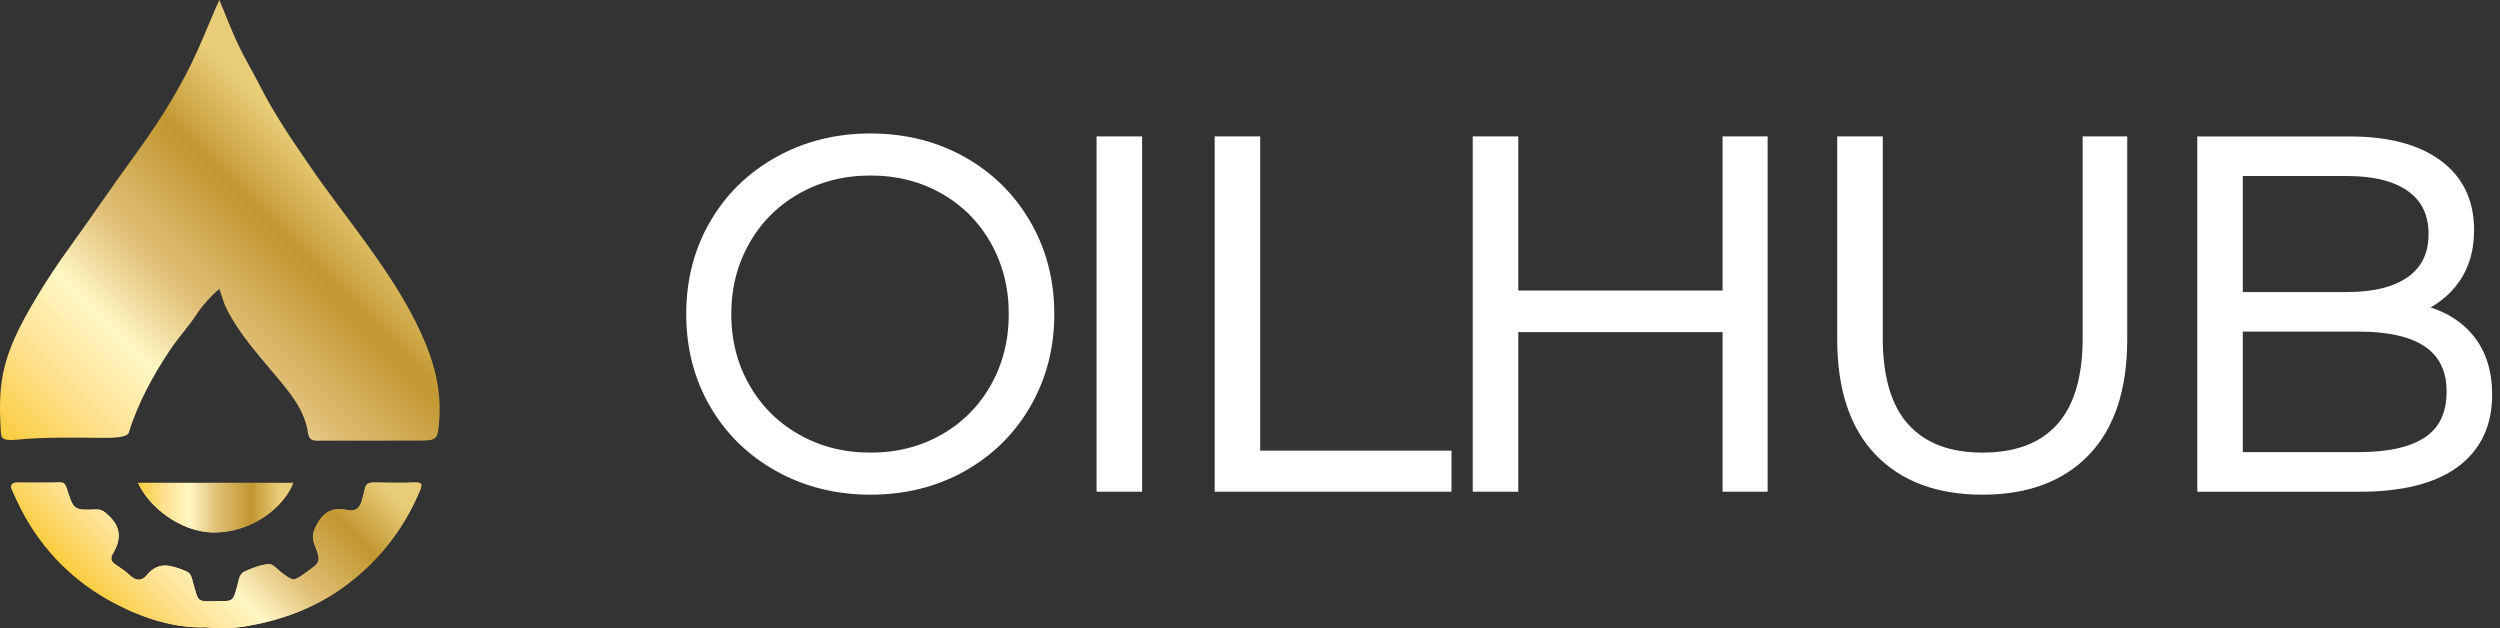
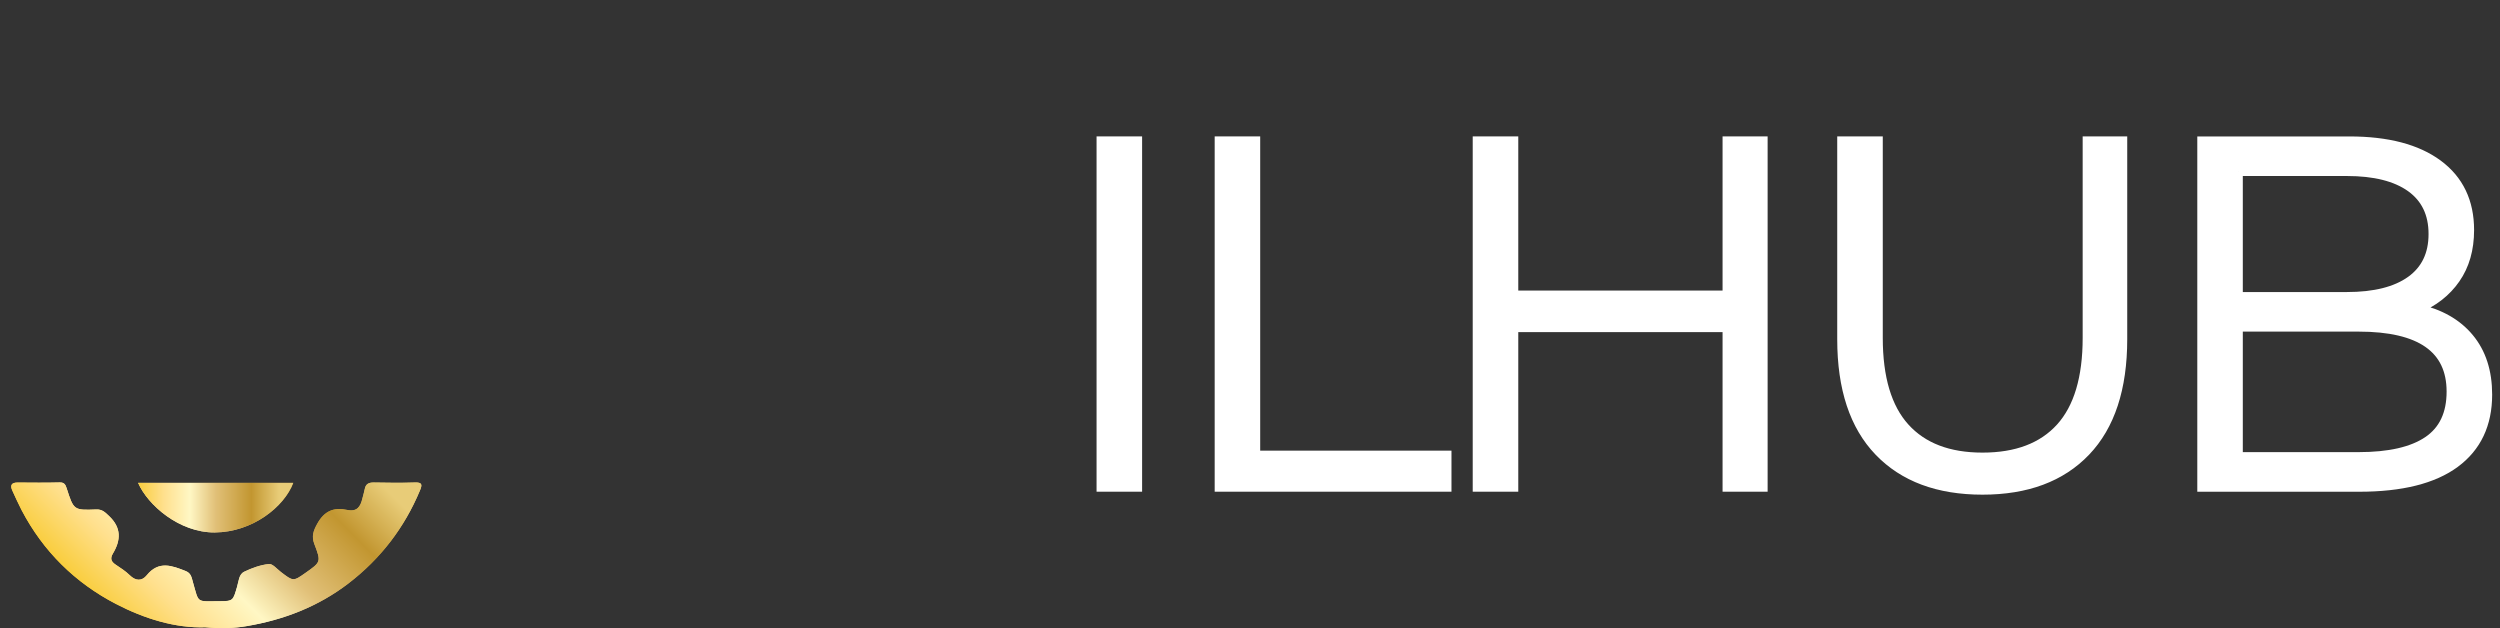
<svg xmlns="http://www.w3.org/2000/svg" width="199" height="50" viewBox="0 0 199 50" fill="none">
  <rect x="0" y="0" width="199" height="50" fill="#333333" stroke="none" />
  <path d="M16.343 49.931C17.615 50.052 18.653 50.007 19.642 49.84C22.592 49.342 25.337 48.284 27.74 46.442C30.299 44.478 32.193 42.01 33.434 39.034C33.63 38.567 33.599 38.392 33.029 38.41C31.942 38.447 30.85 38.433 29.763 38.412C29.356 38.404 29.107 38.528 29.033 38.947C28.99 39.193 28.907 39.429 28.852 39.67C28.7 40.32 28.435 40.767 27.625 40.592C26.589 40.368 25.828 40.662 25.263 41.681C24.942 42.259 24.788 42.69 25.024 43.307C25.569 44.733 25.548 44.74 24.317 45.606C23.345 46.29 23.347 46.285 22.36 45.532C22.049 45.295 21.696 44.863 21.406 44.898C20.732 44.974 20.053 45.215 19.437 45.516C19.011 45.721 19.001 46.292 18.873 46.716C18.553 47.796 18.573 47.86 17.498 47.86C15.588 47.858 15.857 48.07 15.354 46.329C15.259 46.001 15.222 45.633 14.79 45.462C13.687 45.024 12.636 44.616 11.684 45.794C11.296 46.275 10.802 46.259 10.325 45.787C9.998 45.466 9.6 45.211 9.215 44.954C8.853 44.713 8.747 44.468 8.993 44.058C9.626 43 9.674 42.012 8.685 41.08C8.366 40.779 8.142 40.539 7.659 40.557C5.873 40.627 5.868 40.609 5.309 38.871C5.217 38.583 5.124 38.398 4.752 38.406C3.64 38.435 2.528 38.423 1.416 38.414C0.914 38.41 0.787 38.629 0.99 39.067C1.229 39.581 1.457 40.102 1.72 40.607C3.436 43.888 5.975 46.388 9.232 48.078C11.507 49.258 13.966 50.011 16.343 49.931ZM23.345 38.435C19.194 38.435 15.101 38.435 10.993 38.435C11.758 40.193 14.262 42.404 17.095 42.383C20.092 42.362 22.633 40.341 23.345 38.435Z" fill="url(#paint0_linear_10_23)" />
-   <path d="M17.465 0C17.991 1.262 18.435 2.449 18.978 3.588C19.482 4.646 20.096 5.658 20.623 6.7C21.807 9.048 23.277 11.201 24.757 13.35C26.145 15.365 27.654 17.296 29.088 19.278C30.747 21.573 32.328 23.924 33.512 26.505C34.511 28.685 35.149 30.953 34.97 33.402C34.855 34.991 34.834 35.072 33.307 35.074C30.64 35.078 27.976 35.07 25.31 35.08C24.835 35.082 24.596 35.004 24.508 34.419C24.237 32.62 23.09 31.274 21.969 29.932C20.543 28.224 19.034 26.571 18.026 24.558C17.792 24.091 17.666 23.57 17.467 23.006C16.927 23.411 16.131 24.3 15.784 24.829C15.004 26.025 14.371 26.633 13.573 27.808C12.262 29.741 10.963 32.106 10.278 34.372C10.233 34.522 10.206 34.866 8.323 34.853C5.988 34.839 3.593 34.777 1.284 35.002C0.178 35.109 0.098 34.852 0.069 34.39C-0.011 33.118 -0.048 31.848 0.108 30.57C0.421 28.018 1.611 25.842 2.906 23.667C3.724 22.29 4.617 20.96 5.556 19.663C7.256 17.317 8.87 14.908 10.58 12.57C12.328 10.182 13.937 7.715 15.237 5.057C15.95 3.6 16.54 2.081 17.188 0.591C17.262 0.428 17.465 0 17.465 0Z" fill="url(#paint1_linear_10_23)" />
  <path d="M16.343 49.931C13.966 50.009 11.508 49.256 9.228 48.072C5.971 46.382 3.435 43.881 1.716 40.6C1.453 40.098 1.225 39.577 0.986 39.061C0.783 38.622 0.91 38.406 1.412 38.408C2.524 38.416 3.638 38.429 4.748 38.4C5.12 38.39 5.213 38.577 5.305 38.865C5.865 40.602 5.869 40.621 7.655 40.551C8.138 40.532 8.364 40.773 8.681 41.074C9.67 42.006 9.623 42.996 8.989 44.052C8.743 44.462 8.85 44.707 9.211 44.947C9.596 45.205 9.995 45.458 10.322 45.781C10.8 46.252 11.292 46.269 11.68 45.787C12.63 44.61 13.681 45.017 14.787 45.456C15.218 45.627 15.255 45.995 15.35 46.322C15.854 48.064 15.584 47.854 17.494 47.854C18.571 47.854 18.549 47.79 18.869 46.709C18.995 46.285 19.007 45.715 19.433 45.509C20.049 45.209 20.728 44.968 21.402 44.892C21.694 44.859 22.046 45.289 22.356 45.526C23.343 46.281 23.341 46.283 24.313 45.6C25.547 44.733 25.565 44.727 25.02 43.301C24.784 42.683 24.938 42.253 25.259 41.675C25.824 40.656 26.585 40.362 27.621 40.586C28.429 40.761 28.696 40.316 28.848 39.664C28.904 39.421 28.986 39.184 29.029 38.941C29.103 38.519 29.352 38.398 29.759 38.406C30.848 38.427 31.938 38.441 33.025 38.404C33.595 38.386 33.626 38.56 33.43 39.028C32.187 42.006 30.295 44.474 27.736 46.436C25.333 48.28 22.588 49.336 19.638 49.834C18.654 50.007 17.615 50.054 16.343 49.931Z" fill="url(#paint2_linear_10_23)" />
  <path d="M23.345 38.435C22.633 40.341 20.093 42.36 17.095 42.383C14.262 42.403 11.758 40.193 10.994 38.435C15.101 38.435 19.192 38.435 23.345 38.435Z" fill="url(#paint3_linear_10_23)" />
-   <path d="M61.971 37.17C59.784 35.951 58.074 34.28 56.844 32.157C55.614 30.034 55 27.646 55 25C55 22.351 55.614 19.966 56.844 17.843C58.074 15.72 59.781 14.049 61.971 12.829C64.158 11.61 66.598 11 69.291 11C71.984 11 74.41 11.604 76.575 12.809C78.736 14.015 80.438 15.686 81.682 17.823C82.926 19.96 83.546 22.354 83.546 25C83.546 27.649 82.923 30.04 81.682 32.177C80.441 34.314 78.736 35.985 76.575 37.191C74.413 38.396 71.984 39 69.291 39C66.598 39 64.158 38.39 61.971 37.17ZM75.117 34.93C76.85 33.946 78.211 32.583 79.197 30.839C80.179 29.096 80.674 27.149 80.674 25C80.674 22.851 80.182 20.904 79.197 19.161C78.214 17.418 76.853 16.054 75.117 15.07C73.382 14.086 71.442 13.595 69.291 13.595C67.141 13.595 65.192 14.086 63.445 15.07C61.698 16.054 60.323 17.418 59.329 19.161C58.332 20.904 57.835 22.851 57.835 25C57.835 27.152 58.332 29.096 59.329 30.839C60.326 32.583 61.698 33.946 63.445 34.93C65.192 35.913 67.141 36.405 69.291 36.405C71.442 36.405 73.382 35.913 75.117 34.93Z" fill="white" stroke="white" stroke-width="0.751" stroke-miterlimit="10" />
  <path d="M87.662 11.233H90.536V38.764H87.662V11.233Z" fill="white" stroke="white" stroke-width="0.751" stroke-miterlimit="10" />
  <path d="M97.061 11.233H99.936V36.247H115.162V38.764H97.064V11.233H97.061Z" fill="white" stroke="white" stroke-width="0.751" stroke-miterlimit="10" />
  <path d="M140.327 11.233V38.764H137.492V26.061H120.479V38.764H117.604V11.233H120.479V23.504H137.492V11.233H140.327Z" fill="white" stroke="white" stroke-width="0.751" stroke-miterlimit="10" />
  <path d="M149.57 35.934C147.602 33.889 146.619 30.914 146.619 27.005V11.233H149.493V26.887C149.493 30.086 150.206 32.473 151.63 34.044C153.053 35.617 155.112 36.403 157.805 36.403C160.524 36.403 162.594 35.617 164.02 34.044C165.443 32.47 166.156 30.086 166.156 26.887V11.233H168.952V27.005C168.952 30.911 167.974 33.889 166.02 35.934C164.066 37.979 161.327 39 157.805 39C154.28 39 151.536 37.979 149.57 35.934Z" fill="white" stroke="white" stroke-width="0.751" stroke-miterlimit="10" />
  <path d="M196.542 26.907C197.514 28.075 198 29.576 198 31.412C198 33.77 197.139 35.588 195.417 36.86C193.696 38.131 191.151 38.767 187.785 38.767H175.28V11.236H187.009C190.037 11.236 192.389 11.851 194.057 13.085C195.727 14.319 196.562 16.063 196.562 18.315C196.562 19.837 196.193 21.128 195.454 22.19C194.716 23.251 193.699 24.045 192.406 24.569C194.193 24.96 195.574 25.739 196.542 26.907ZM178.152 13.632V23.622H186.813C189.015 23.622 190.711 23.196 191.901 22.345C193.091 21.494 193.688 20.254 193.688 18.628C193.688 17.003 193.091 15.764 191.901 14.912C190.711 14.061 189.012 13.635 186.813 13.635H178.152V13.632ZM193.261 35.105C194.503 34.265 195.125 32.956 195.125 31.173C195.125 27.738 192.665 26.021 187.745 26.021H178.152V36.365H187.745C190.179 36.365 192.02 35.945 193.261 35.105Z" fill="white" stroke="white" stroke-width="0.751" stroke-miterlimit="10" />
  <defs>
    <linearGradient id="paint0_linear_10_23" x1="8.459" y1="48.502" x2="25.992" y2="30.991" gradientUnits="userSpaceOnUse">
      <stop stop-color="#F9CD3D" />
      <stop offset="0.167" stop-color="#FFE08E" />
      <stop offset="0.334" stop-color="#FFF7C4" />
      <stop offset="0.5" stop-color="#E1C078" />
      <stop offset="0.73" stop-color="#C29630" />
      <stop offset="0.909" stop-color="#E8CC78" />
    </linearGradient>
    <linearGradient id="paint1_linear_10_23" x1="4.428" y1="39.083" x2="30.497" y2="13.046" gradientUnits="userSpaceOnUse">
      <stop stop-color="#F9CD3D" />
      <stop offset="0.167" stop-color="#FFE08E" />
      <stop offset="0.334" stop-color="#FFF7C4" />
      <stop offset="0.5" stop-color="#E1C078" />
      <stop offset="0.73" stop-color="#C29630" />
      <stop offset="0.909" stop-color="#E8CC78" />
    </linearGradient>
    <linearGradient id="paint2_linear_10_23" x1="8.459" y1="48.502" x2="25.992" y2="30.991" gradientUnits="userSpaceOnUse">
      <stop stop-color="#F9CD3D" />
      <stop offset="0.167" stop-color="#FFE08E" />
      <stop offset="0.334" stop-color="#FFF7C4" />
      <stop offset="0.5" stop-color="#E1C078" />
      <stop offset="0.73" stop-color="#C29630" />
      <stop offset="0.909" stop-color="#E8CC78" />
    </linearGradient>
    <linearGradient id="paint3_linear_10_23" x1="10.994" y1="40.41" x2="23.345" y2="40.41" gradientUnits="userSpaceOnUse">
      <stop stop-color="#F9CD3D" />
      <stop offset="0.167" stop-color="#FFE08E" />
      <stop offset="0.334" stop-color="#FFF7C4" />
      <stop offset="0.5" stop-color="#E1C078" />
      <stop offset="0.73" stop-color="#C29630" />
      <stop offset="0.909" stop-color="#E8CC78" />
    </linearGradient>
  </defs>
</svg>